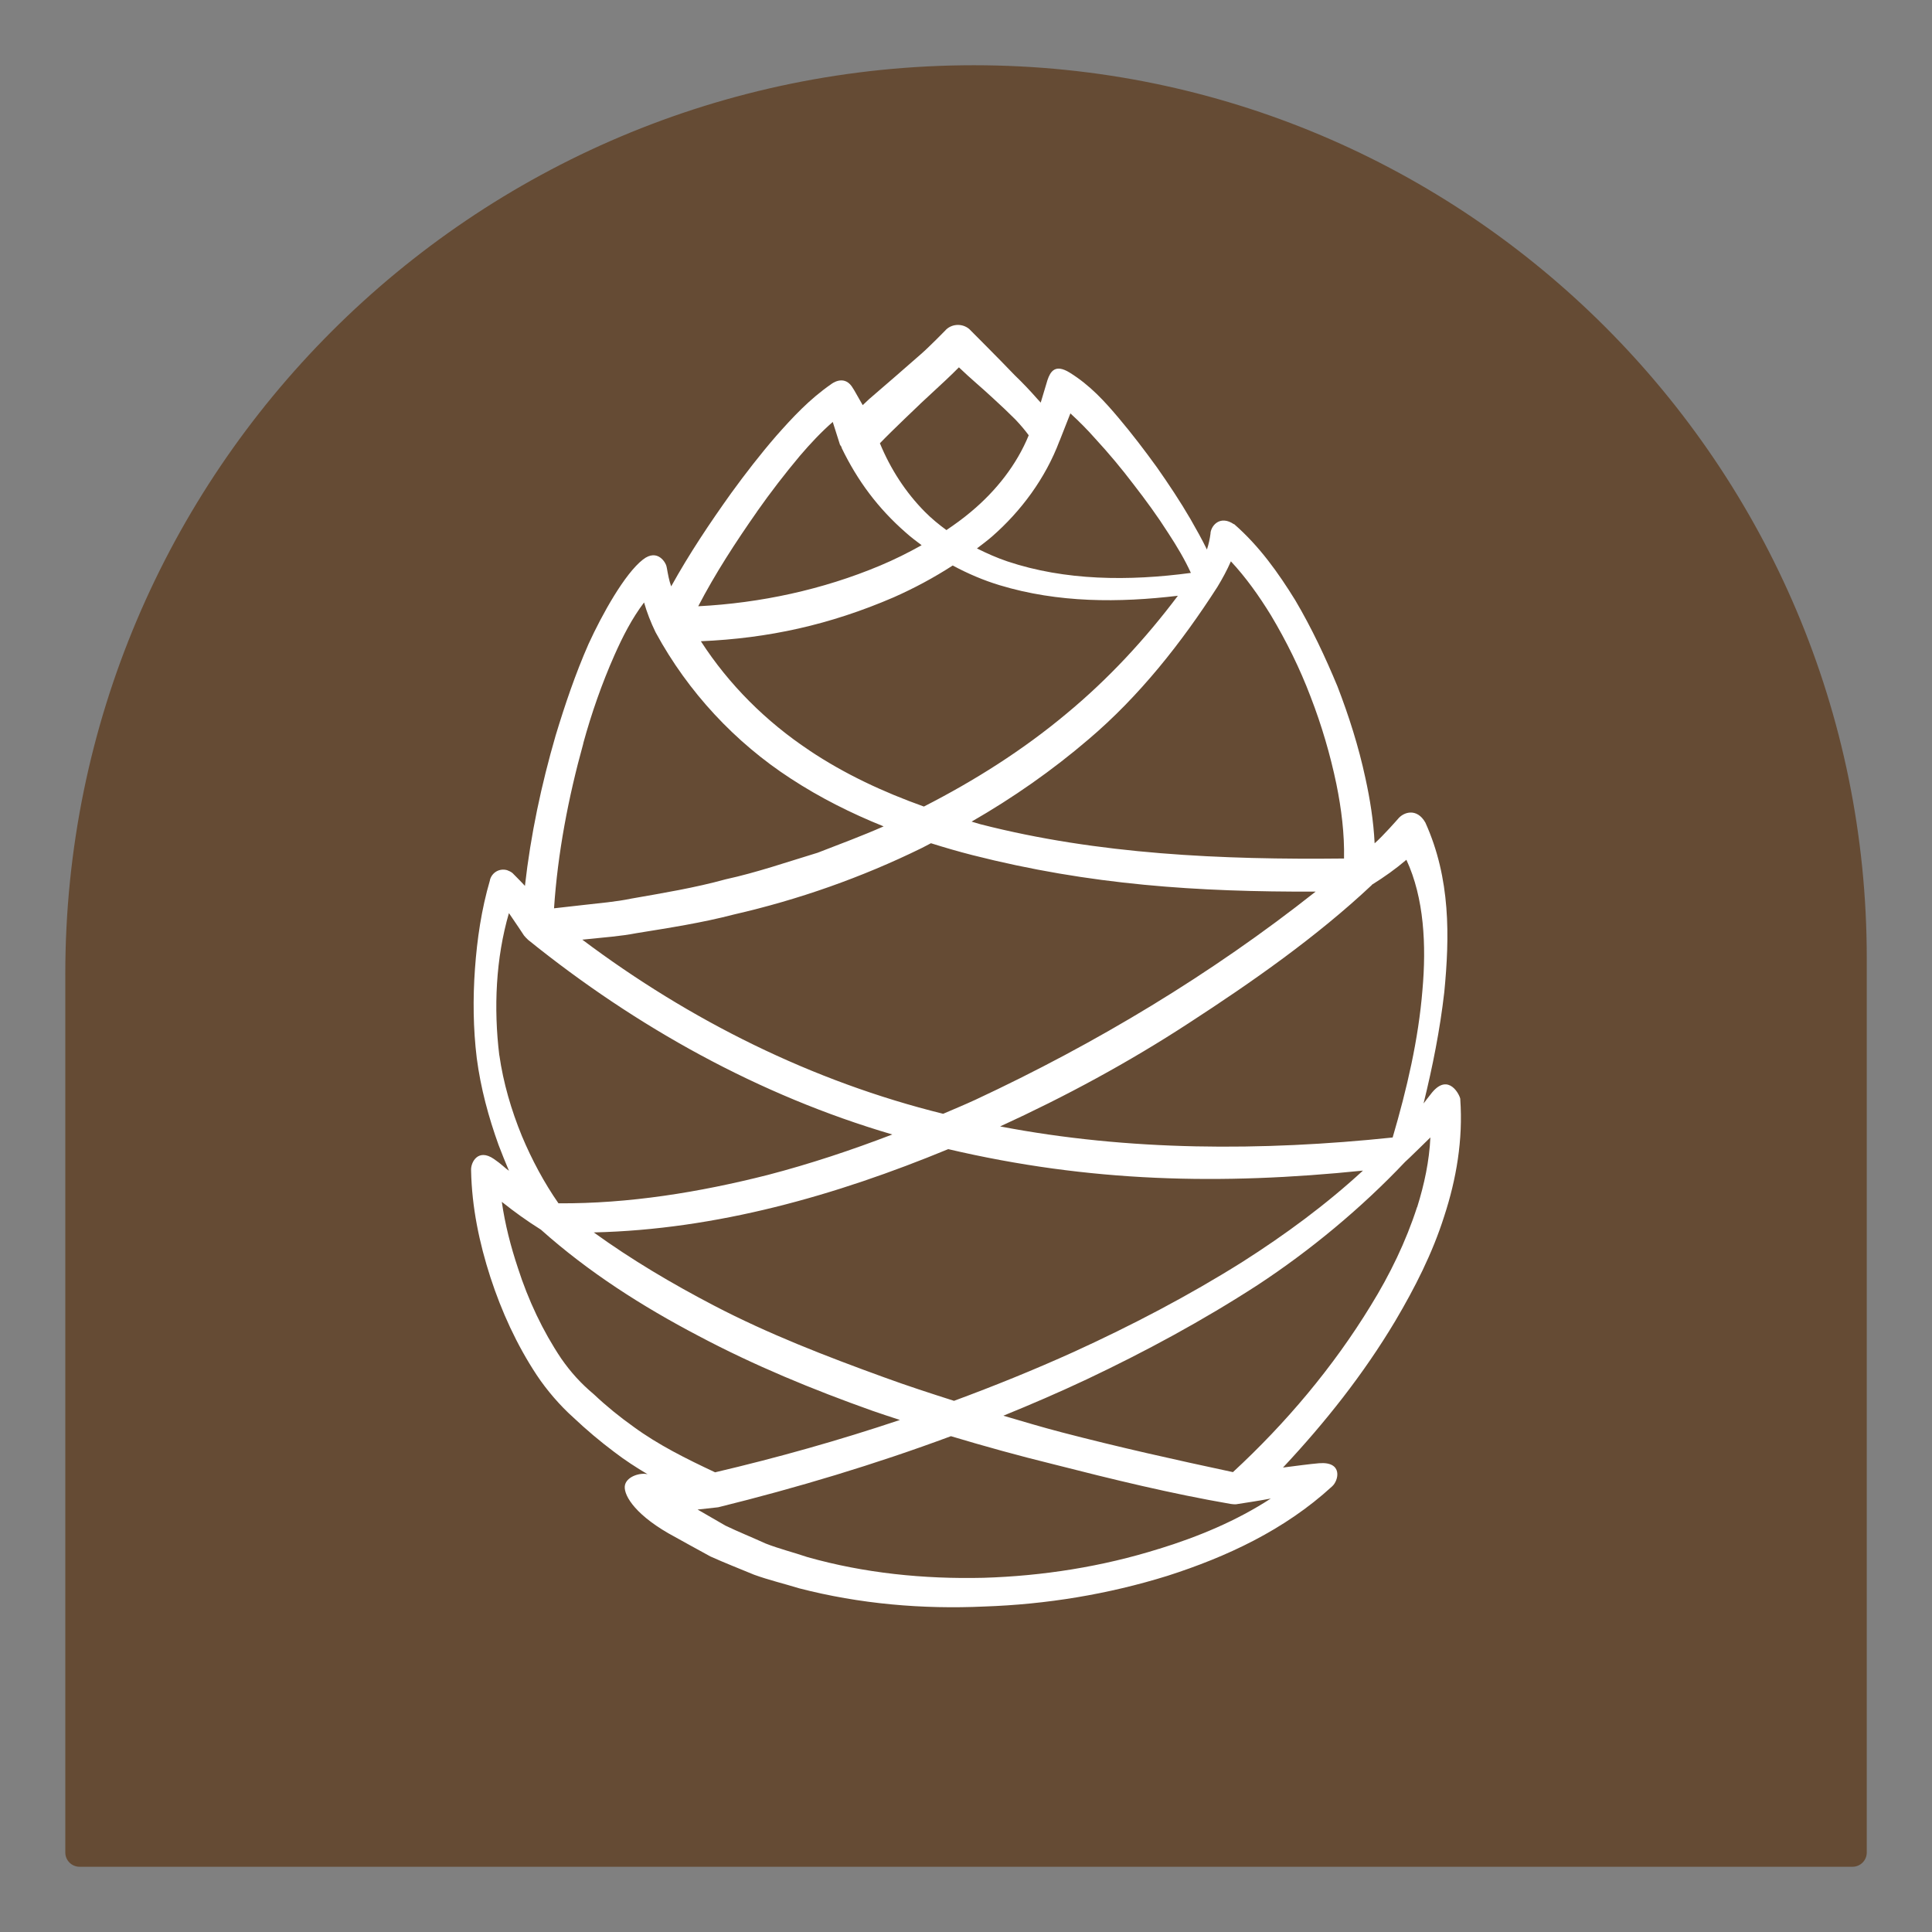
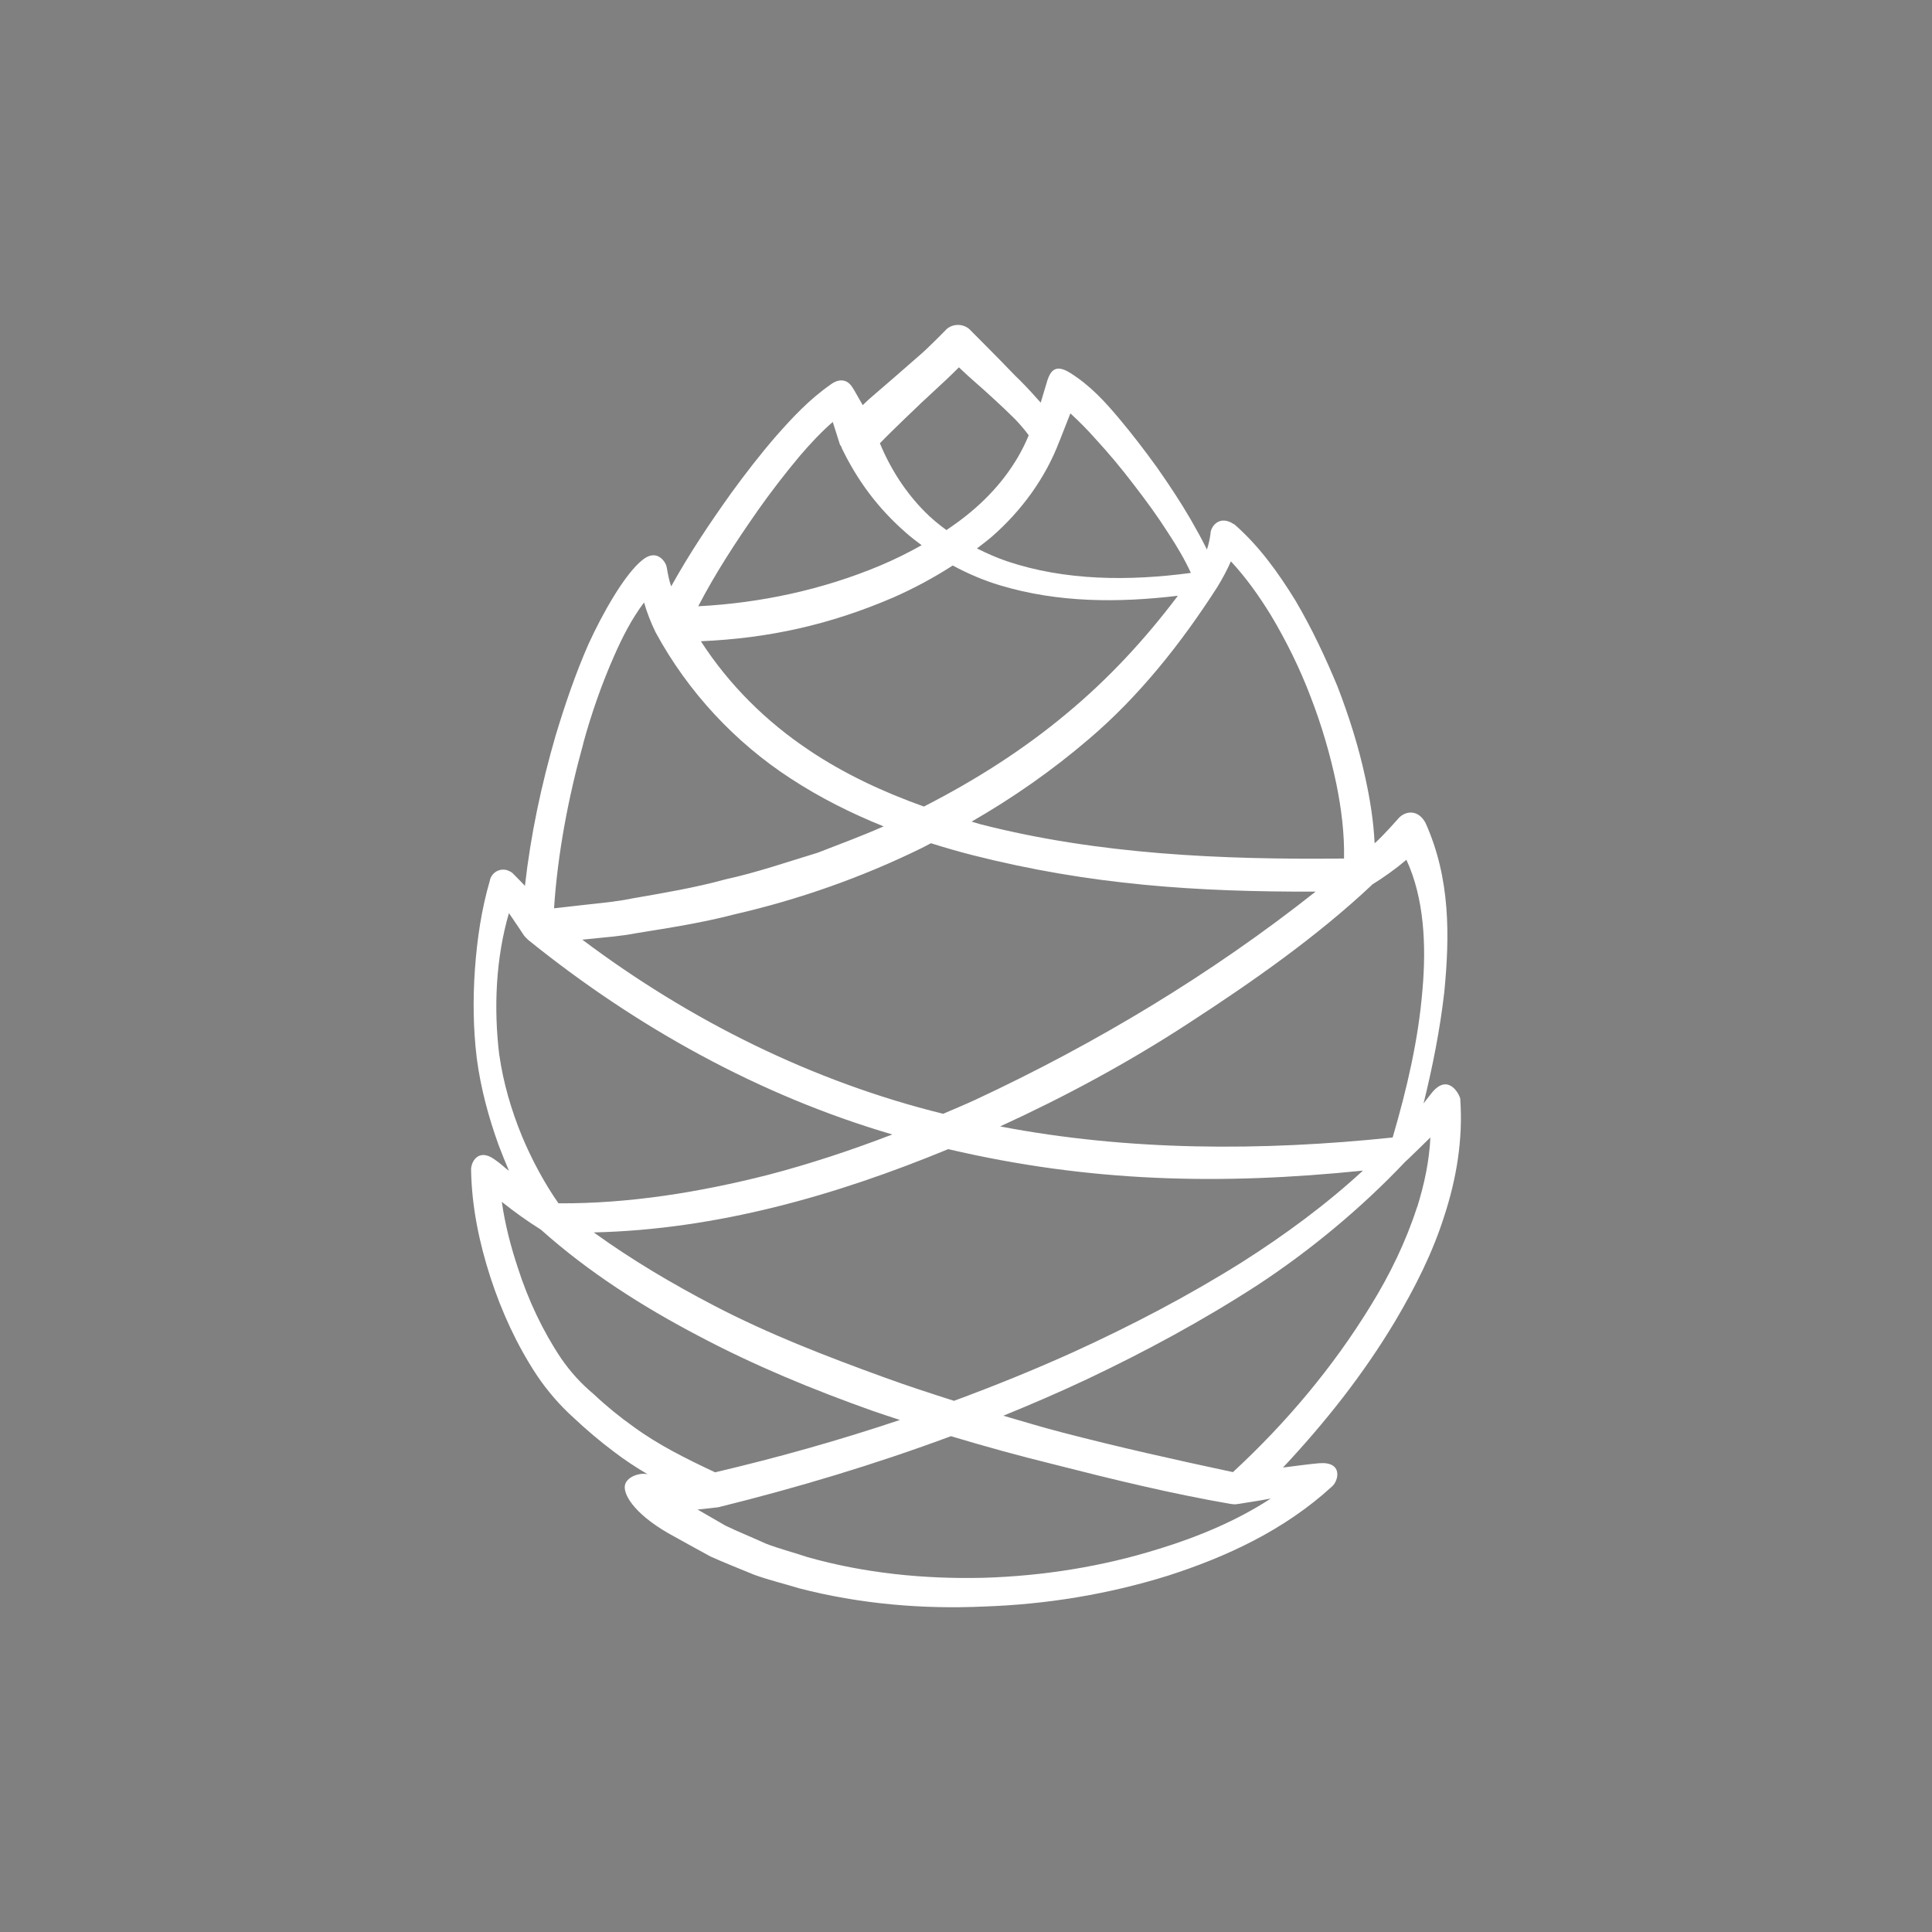
<svg xmlns="http://www.w3.org/2000/svg" id="Camada_1" data-name="Camada 1" viewBox="0 0 300 300">
  <rect x="0" y="0" width="300" height="300" fill="#808080" stroke="none" />
-   <path d="M151.24,10.13h0c76.51,0,138.63,62.12,138.63,138.63v138.89c0,1.23-.99,2.22-2.22,2.22H12.36c-1.23,0-2.22-.99-2.22-2.22v-136.4C10.13,73.36,73.36,10.13,151.24,10.13Z" style="fill: #654b34;" />
  <path d="M226.76,170.68c-.06-.61-1.8-4.14-4.38-1.05-.42.5-1.33,1.72-1.33,1.72,1.39-5.66,2.55-11.43,3.22-17.31.83-8.55,1-17.59-2.94-26.31-1.31-2.31-3.39-1.66-4.27-.55,0,0-2.33,2.66-3.61,3.77-.17-3.5-.72-6.88-1.44-10.16-1.05-4.88-2.55-9.6-4.33-14.21-1.89-4.55-4-9.05-6.55-13.37-2.61-4.22-5.55-8.38-9.49-11.82h-.06c-2.06-1.39-3.44.11-3.61,1.33v.11c-.11.83-.28,1.66-.56,2.5-.78-1.61-1.66-3.16-2.55-4.72-1.61-2.77-3.39-5.44-5.22-8.05-1.89-2.61-3.83-5.16-5.94-7.66-2.11-2.5-4.4-5.06-7.6-7.04-2.26-1.4-3-.17-3.45,1.16l-1.05,3.5c-.17-.17-.33-.39-.5-.55-1.17-1.33-2.33-2.55-3.55-3.72-2.28-2.39-7.05-7.16-7.05-7.16-1.11-.94-2.83-.83-3.77.28,0,0-2.44,2.5-3.72,3.61l-3.94,3.44-4.11,3.55c-.33.33-.67.61-1,.94l-1.33-2.33-.39-.61c-1.31-1.81-3.16-.33-3.16-.33-3.44,2.39-5.99,5.16-8.55,8.05-2.5,2.89-4.77,5.83-6.99,8.88-3.33,4.66-6.49,9.38-9.32,14.48-.33-.89-.5-1.89-.67-2.83l-.06-.28c-.06-.44-1.33-2.87-3.66-1.05-2.83,2.2-6.33,8.49-8.44,13.1-2.05,4.66-3.66,9.43-5.11,14.21-2.22,7.66-3.88,15.43-4.77,23.36-.55-.61-1.94-2-1.94-2-.28-.22-.55-.33-.83-.44-1.17-.33-2.33.33-2.66,1.5v.06c-1.33,4.55-2,9.16-2.33,13.76-.33,4.61-.28,9.27.28,13.87.61,4.66,1.83,9.16,3.39,13.49.5,1.33,1.05,2.66,1.61,4-.78-.56-1.09-.98-2.33-1.83-2.49-1.72-3.61.55-3.55,1.72v.06c.11,5.72,1.28,11.27,3,16.59,1.72,5.27,4.05,10.43,7.21,15.21,1.55,2.33,3.61,4.72,5.66,6.55,2,1.89,4.16,3.72,6.38,5.38,1.67,1.28,3.39,2.39,5.16,3.44-1.05-.28-3.12.27-3.5,1.61-.38,1.34,1.21,4.37,6.71,7.55,2.28,1.28,4.33,2.39,6.55,3.61,2.22,1,4.5,1.89,6.77,2.83,2.28.83,4.66,1.39,6.99,2.11,9.43,2.44,19.15,3.27,28.75,2.83,9.66-.33,19.2-1.89,28.47-4.77,9.16-2.94,18.15-7.1,25.53-13.87,1.05-.9,1.74-3.91-2-3.61-1.37.11-3.77.44-5.61.67,6.55-6.99,12.49-14.48,17.43-22.75,3.05-5.16,5.77-10.49,7.6-16.26,1.89-5.77,2.94-11.88,2.5-18.15ZM218.38,133.5c2.77,5.94,3.11,13.32,2.5,20.2-.62,7.7-2.42,15.4-4.63,22.93-20.32,2.13-40.97,2.11-60.95-1.72,10.13-4.64,19.94-9.94,29.26-16.02,9.83-6.38,19.86-13.39,28.44-21.45.02-.02.02-.04.03-.06,1.94-1.21,3.66-2.43,5.35-3.87ZM125.69,116.53c-6.73-4.47-12.52-10.23-16.86-16.96,10.49-.45,20.03-2.55,29.92-6.81,3.17-1.4,6.25-3.05,9.19-4.95,2.33,1.26,4.77,2.3,7.28,3.06,9.11,2.76,18.54,2.73,27.68,1.64-5.08,6.75-10.81,12.94-17.3,18.31-6.77,5.66-14.27,10.4-22.14,14.42-6.28-2.24-12.31-5.05-17.78-8.71ZM144.57,130.94c2.13.67,4.27,1.29,6.42,1.84,18.33,4.66,34.98,5.73,53.3,5.67-16.21,12.83-34.1,23.58-52.83,32.32-1.65.76-3.33,1.46-5.01,2.18-20.32-5.02-39.31-14.48-56.03-27.04l.79-.08c2.55-.27,5.11-.44,7.63-.93,5.07-.82,10.15-1.6,15.13-2.9,10.03-2.3,19.82-5.74,29.1-10.29.5-.24.98-.52,1.48-.77ZM147.21,178.43c21.98,5.15,42.33,5.61,64.43,3.34-5.73,5.28-12.09,9.96-18.72,14.18-8.37,5.26-17.18,9.86-26.2,13.98-6.1,2.76-12.3,5.27-18.58,7.59-3.64-1.16-7.28-2.34-10.86-3.65-9.01-3.27-17.97-6.73-26.43-11.15-6.48-3.38-12.77-7.1-18.65-11.35,19.07-.44,37.59-5.73,55.01-12.92ZM191.13,87.16c2.33,2.5,4.38,5.38,6.22,8.38,2.39,4,4.5,8.27,6.16,12.65,1.72,4.44,3.05,8.99,4,13.54.79,3.87,1.27,7.77,1.19,11.58-19.02.21-38.19-.64-56.45-5.32-.46-.12-.91-.28-1.38-.41,6.42-3.69,12.52-7.95,18.15-12.77,7.89-6.69,14.45-15,20.01-23.66.78-1.28,1.5-2.61,2.11-4ZM166.21,64.19c1.33,1.22,2.66,2.55,3.88,3.94,2.05,2.22,4.05,4.61,5.94,7.1,1.89,2.44,3.72,4.94,5.38,7.55,1.31,2,2.57,4.11,3.51,6.18-9.61,1.29-19.52,1.22-28.5-1.79-1.63-.55-3.2-1.25-4.72-2.01.78-.6,1.58-1.19,2.33-1.84,4.49-3.92,8.3-9.02,10.49-14.86,0-.02.02-.03.03-.05l1.66-4.22ZM142.85,62.75l3.94-3.66c.72-.67,1.39-1.33,2.11-2.05,1.78,1.72,3.55,3.16,5.27,4.77,1.22,1.11,2.39,2.22,3.5,3.33.75.79,1.5,1.67,2.07,2.45-1.87,4.57-5.06,8.63-8.99,11.9-1.2,1.01-2.48,1.94-3.79,2.82-1.17-.86-2.3-1.78-3.32-2.81-3.02-3.04-5.37-6.69-7.01-10.67,1.93-2.01,6.22-6.07,6.22-6.07ZM117.54,79.45c2.11-3,4.33-5.88,6.66-8.66,1.61-1.89,3.33-3.72,5.11-5.27l1.11,3.5.06.11c.04.1.13.15.17.24.02.06.02.14.05.2,2.46,5.09,5.65,9.37,9.94,13.12.79.71,1.63,1.34,2.47,1.97-2.09,1.17-4.24,2.24-6.46,3.17-8.89,3.73-18.54,5.81-28.23,6.31,2.61-5.03,5.82-9.97,9.13-14.69ZM90.57,115.41c1.28-4.66,2.89-9.27,4.83-13.65,1.28-2.89,2.72-5.72,4.61-8.21.44,1.55,1.05,3.11,1.78,4.61l.06.11c4.99,9.18,12.3,17.02,20.96,22.64,4.56,2.98,9.4,5.4,14.4,7.41-3.36,1.48-6.81,2.76-10.24,4.09-4.75,1.44-9.44,3.07-14.3,4.13-4.79,1.32-9.71,2.13-14.62,2.99-2.44.51-4.93.7-7.41.99l-3.72.42-.89.1c.57-8.57,2.22-17.22,4.55-25.61ZM77.53,163.86c-.89-7.33-.55-15.04,1.5-22.09q0,.06.06.11c.78,1.11,2.28,3.39,2.28,3.39.07.1.53.59.66.69,16.76,13.52,35.86,24.14,56.53,30.2-6.33,2.43-12.77,4.57-19.32,6.28-10.66,2.7-21.58,4.48-32.52,4.41-2.2-3.15-4.15-6.79-5.68-10.45-1.66-4.05-2.89-8.27-3.5-12.54ZM98.34,221.52c-2.11-1.5-4.16-3.16-6.1-4.99-2.05-1.72-3.61-3.44-5.11-5.6-2.83-4.22-5.11-9.05-6.71-14.04-1.11-3.33-2-6.77-2.5-10.27,1.87,1.49,3.85,2.93,6.07,4.32,7.4,6.61,15.76,11.93,24.44,16.48,8.7,4.62,17.8,8.36,27.02,11.64,1.42.5,2.86.96,4.29,1.43-9.43,3.16-19.02,5.86-28.7,8.13-4.5-2.11-8.84-4.27-12.69-7.09ZM179.97,240.5c-8.82,2.77-18.04,4.22-27.25,4.5-9.27.22-18.54-.72-27.36-3.22-2.11-.72-4.38-1.28-6.49-2.11-2.05-.94-4.16-1.78-6.22-2.77l-4.33-2.5c1-.11,2-.22,3-.33,0,0,.19-.02.23-.03,12.22-3.02,24.31-6.65,36.11-11.03,5.26,1.58,10.55,3.04,15.88,4.35,9.32,2.38,18.25,4.56,27.56,6.17,0,0,0,0,0,0,.1.02.67.08.85.05,1.78-.28,3.61-.55,5.38-.89-5.27,3.44-11.27,5.94-17.37,7.82ZM220.04,187.44c-1.72,5.33-4.22,10.49-7.21,15.32-5.82,9.52-13.15,18.23-21.38,25.83-9.03-1.93-17.81-3.89-26.63-6.19-3.03-.79-6.02-1.69-9.02-2.57,4.35-1.77,8.66-3.63,12.91-5.63,9.13-4.32,18.03-9.13,26.54-14.64,8.14-5.34,16.12-11.94,22.93-19.14.13-.07,3.93-3.8,3.93-3.8-.17,3.66-.94,7.27-2.05,10.82Z" style="fill: #fff;" />
</svg>